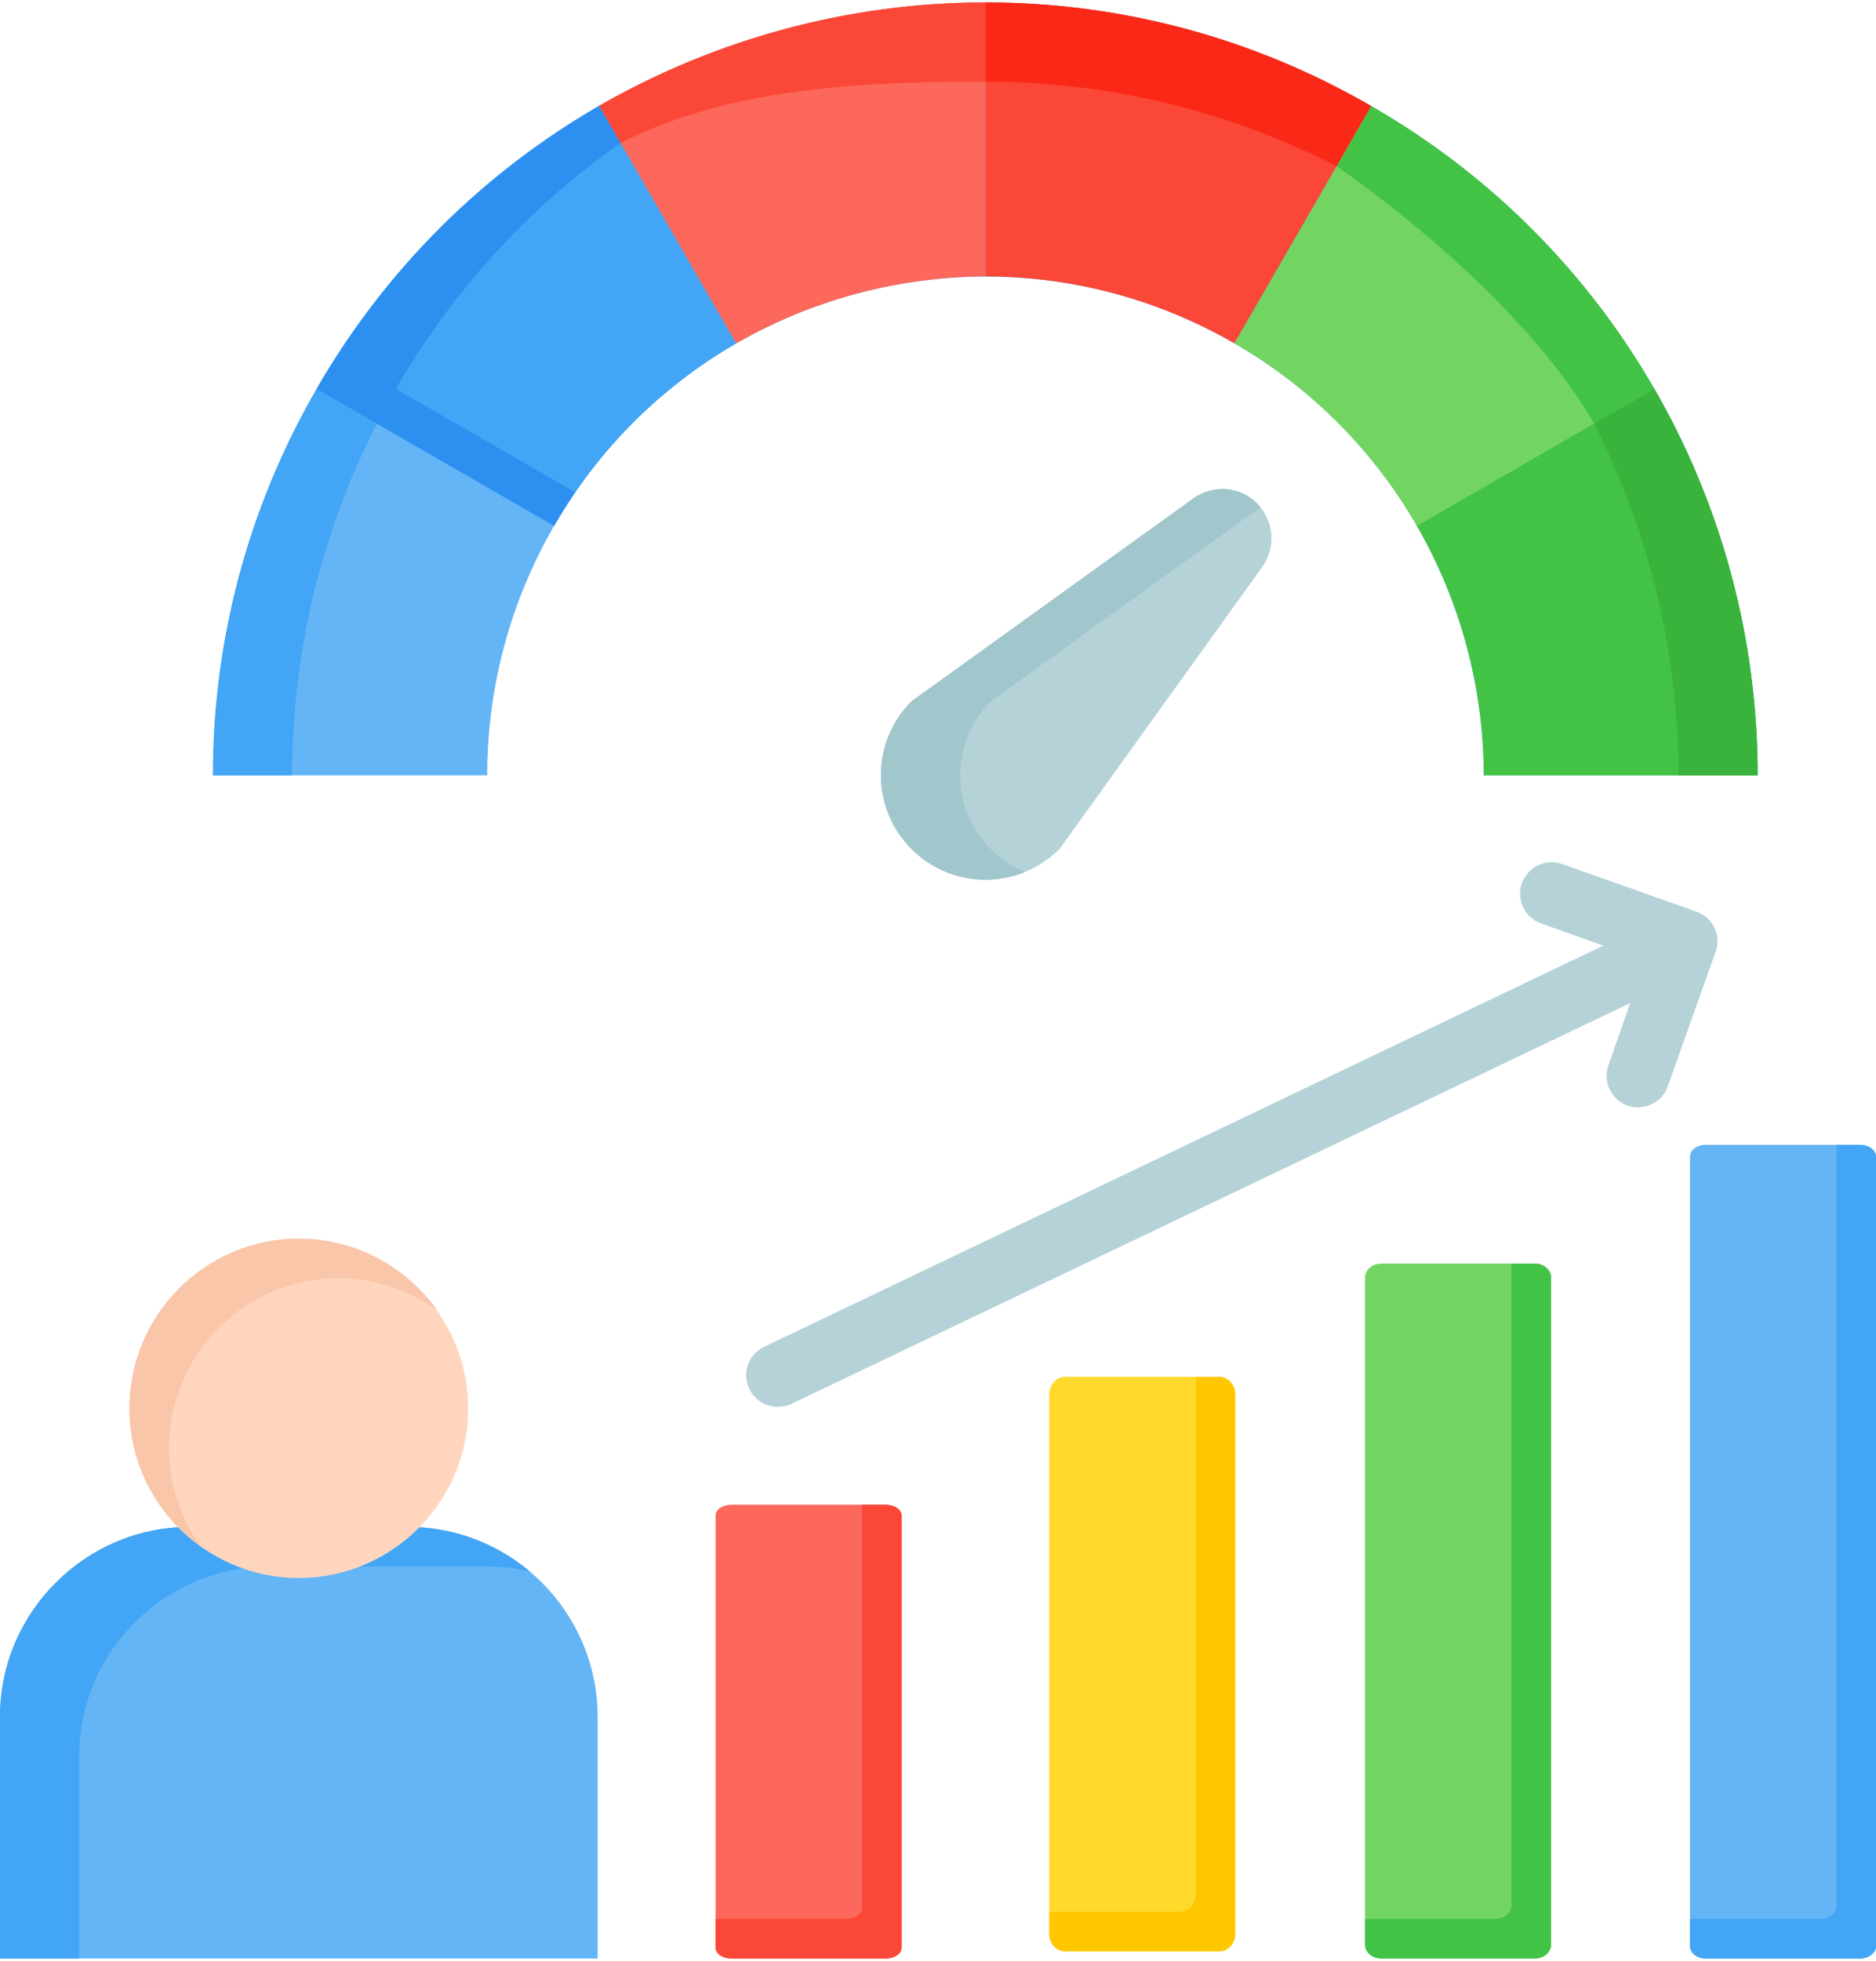
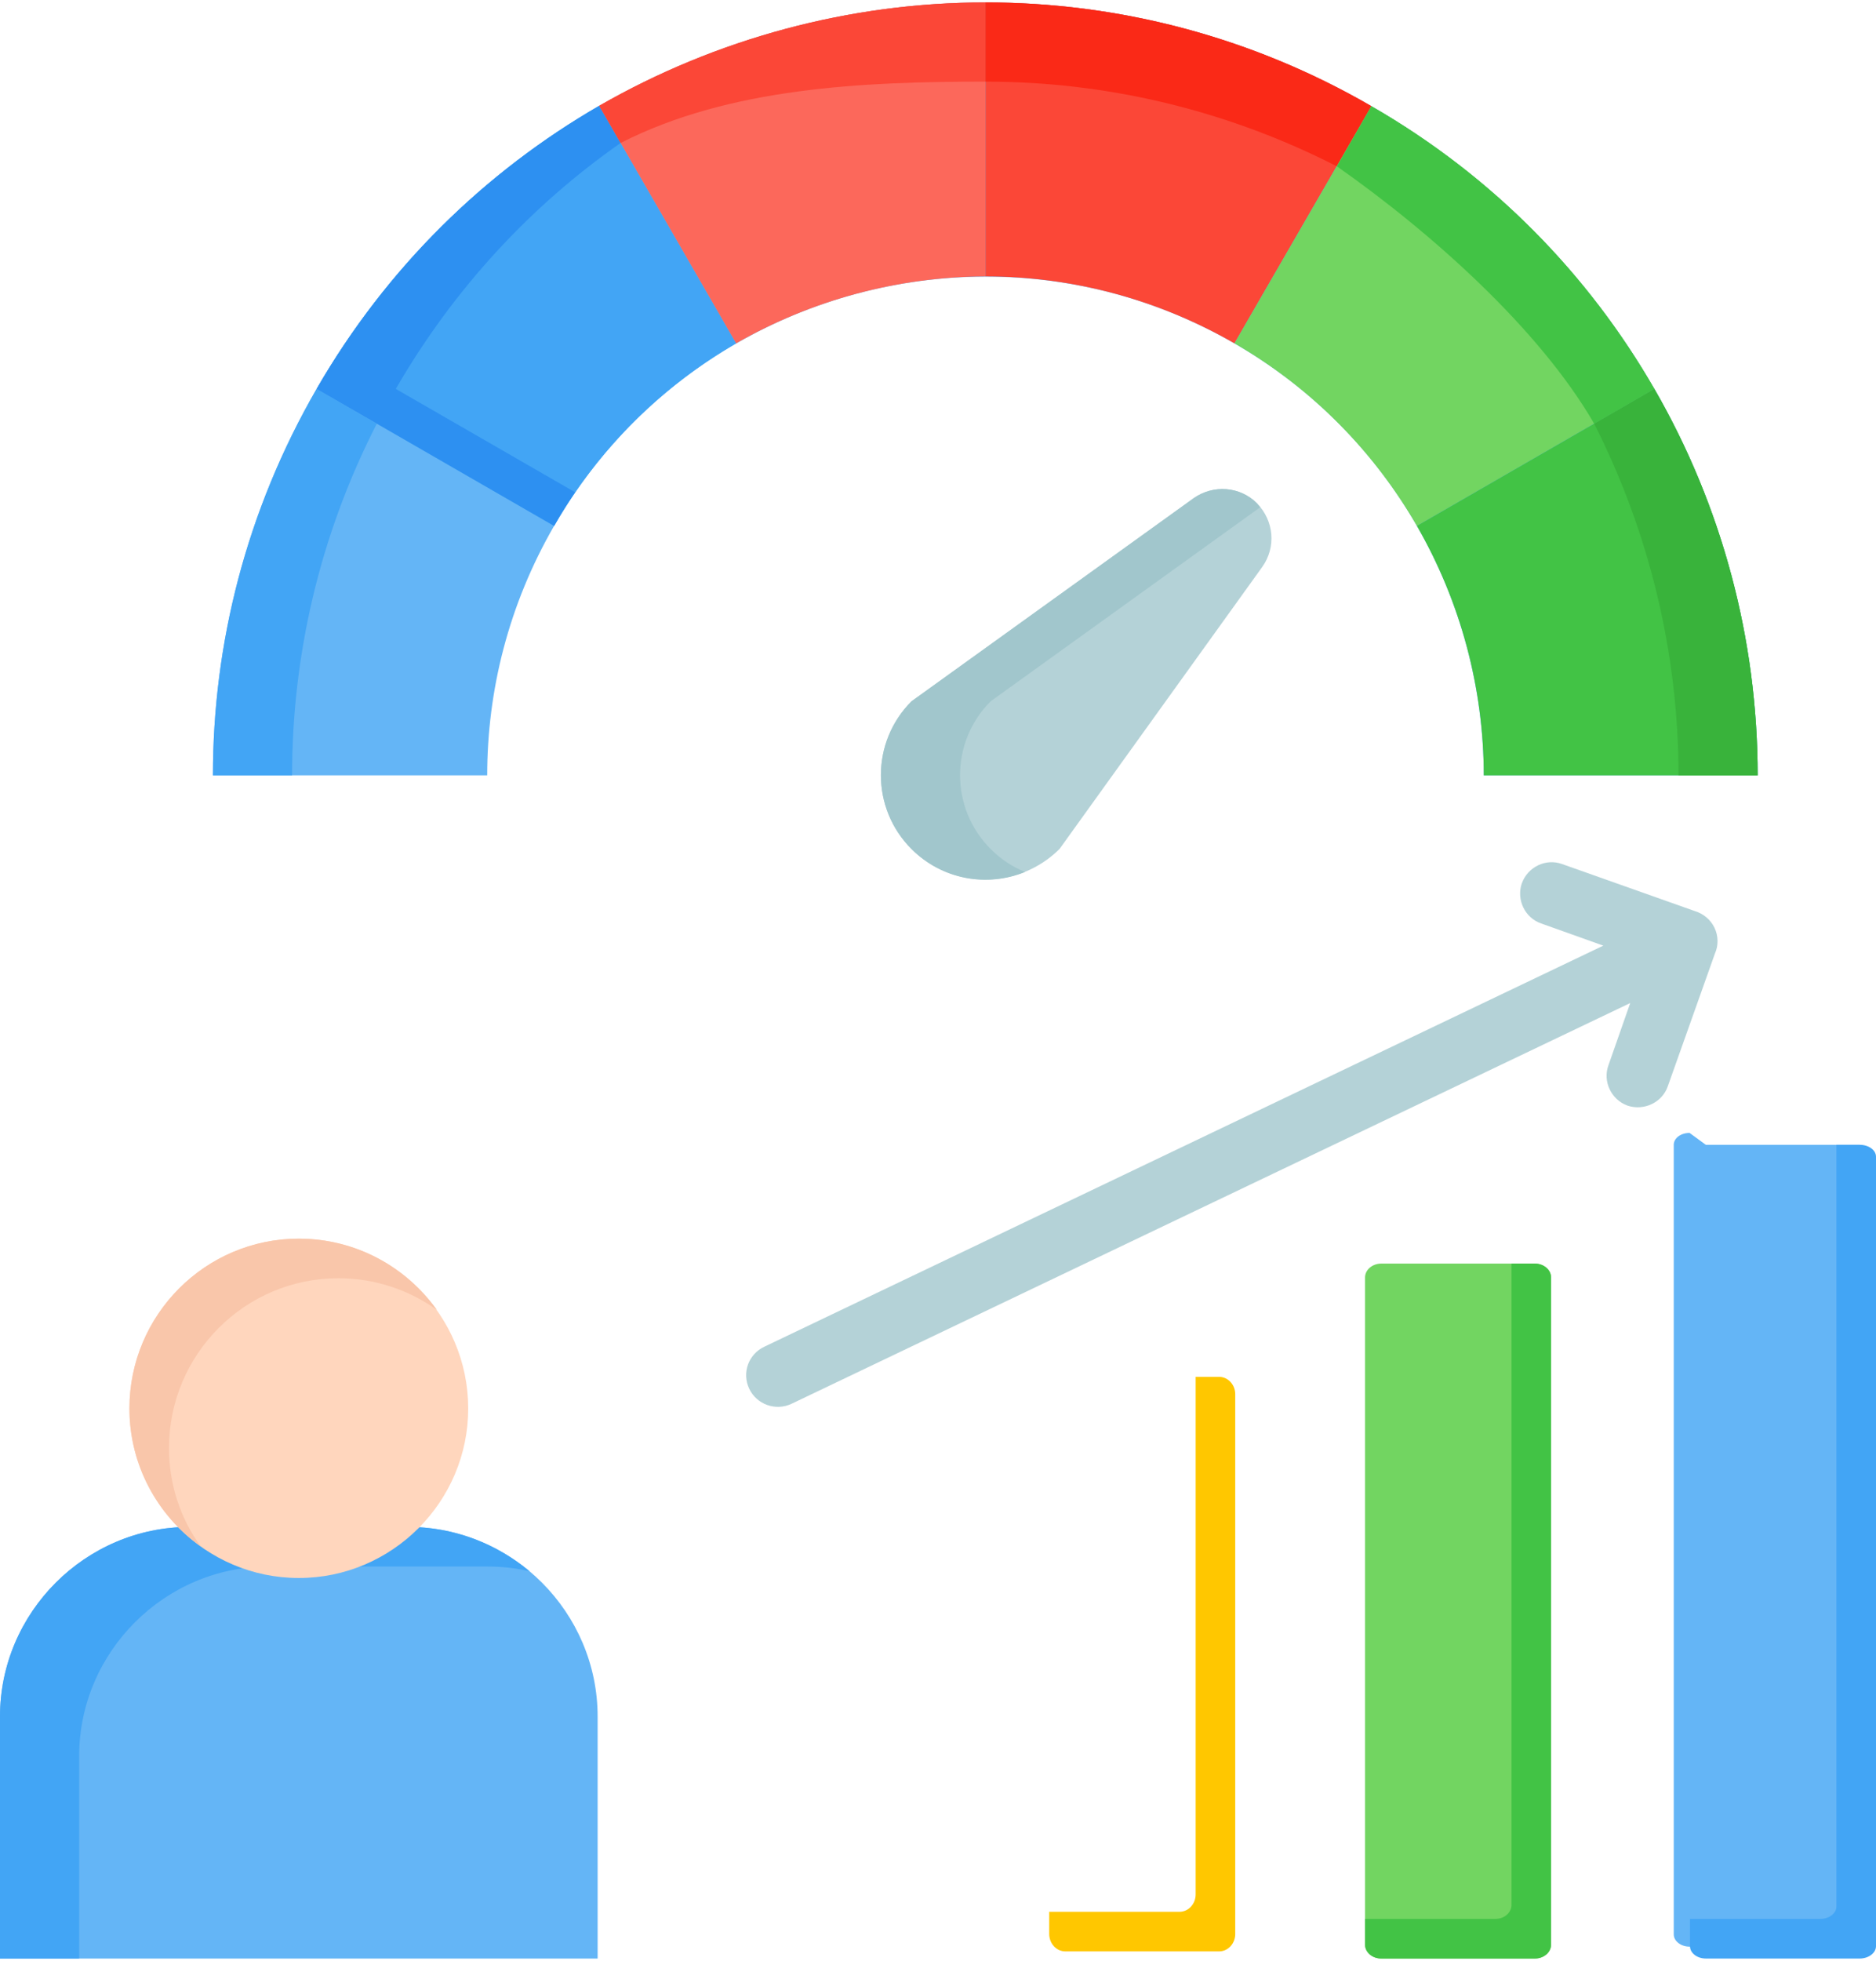
<svg xmlns="http://www.w3.org/2000/svg" version="1.2" viewBox="0 0 474 494" width="67" height="70">
  <title>Task Performance Metrics-svg</title>
  <style>
		.s0 { fill: #64b5f6 } 
		.s1 { fill: #42a5f5 } 
		.s2 { fill: #ffd6bd } 
		.s3 { fill: #f9c6aa } 
		.s4 { fill: #fc685b } 
		.s5 { fill: #fb4737 } 
		.s6 { fill: #72d561 } 
		.s7 { fill: #42c345 } 
		.s8 { fill: #ffda2d } 
		.s9 { fill: #ffc700 } 
		.s10 { fill: #b4d2d7 } 
		.s11 { fill: #2d90f1 } 
		.s12 { fill: #fa2917 } 
		.s13 { fill: #39b33b } 
		.s14 { fill: #a1c6cc } 
	</style>
  <g>
    <g>
      <path fill-rule="evenodd" class="s0" d="m47.9 385h55.2c26.4 0 47.9 21.6 47.9 47.9v61.1h-151v-61.1c0-26.3 21.6-47.9 47.9-47.9z" />
      <path fill-rule="evenodd" class="s1" d="m47.9 385h55.2c11.7 0 22.4 4.3 30.7 11.2-3.4-0.8-7-1.2-10.7-1.2h-55.2c-26.3 0-47.9 21.6-47.9 47.9v51.1h-20v-61.1c0-26.3 21.6-47.9 47.9-47.9z" />
      <path fill-rule="evenodd" class="s2" d="m75.5 397.9c23.6 0 42.8-19.3 42.8-42.8 0-23.6-19.2-42.9-42.8-42.9-23.6 0-42.8 19.3-42.8 42.9 0 23.5 19.2 42.8 42.8 42.8z" />
      <path fill-rule="evenodd" class="s3" d="m75.5 312.2c14.4 0 27.1 7.1 34.9 18-7-5-15.6-8-24.9-8-23.6 0-42.8 19.2-42.8 42.9 0 9.2 2.9 17.8 8 24.8-10.9-7.7-18-20.5-18-34.8 0-23.7 19.2-42.9 42.8-42.9z" />
    </g>
    <g>
-       <path fill-rule="evenodd" class="s4" d="m184.8 379.4h38.9c2.3 0 4.1 1.2 4.1 2.7v109.2c0 1.5-1.8 2.7-4.1 2.7h-38.9c-2.2 0-4-1.2-4-2.7v-109.2c0-1.5 1.8-2.7 4-2.7z" />
-       <path fill-rule="evenodd" class="s5" d="m217.8 379.4h5.9c2.3 0 4.1 1.2 4.1 2.7v109.2c0 1.5-1.8 2.7-4.1 2.7h-38.9c-2.2 0-4-1.2-4-2.7v-7.3h32.9c2.3 0 4.1-1.2 4.1-2.7z" />
      <path fill-rule="evenodd" class="s6" d="m349 318.5h38.8c2.3 0 4.1 1.6 4.1 3.5v168.5c0 1.9-1.8 3.5-4.1 3.5h-38.8c-2.3 0-4.1-1.6-4.1-3.5v-168.5c0-1.9 1.8-3.5 4.1-3.5z" />
      <path fill-rule="evenodd" class="s7" d="m381.9 318.5h5.9c2.3 0 4.1 1.6 4.1 3.5v168.5c0 1.9-1.8 3.5-4.1 3.5h-38.8c-2.3 0-4.1-1.6-4.1-3.5v-6.5h32.9c2.3 0 4.1-1.6 4.1-3.5 0 0 0-162 0-162z" />
-       <path fill-rule="evenodd" class="s8" d="m269.2 347.1h38.8c2.3 0 4.1 2 4.1 4.4v136.3c0 2.4-1.8 4.4-4.1 4.4h-38.8c-2.3 0-4.1-2-4.1-4.4v-136.3c0-2.4 1.8-4.4 4.1-4.4z" />
      <path fill-rule="evenodd" class="s9" d="m302.1 347.1h5.9c2.3 0 4.1 2 4.1 4.4v136.3c0 2.4-1.8 4.4-4.1 4.4h-38.8c-2.3 0-4.1-2-4.1-4.4v-5.6h32.9c2.3 0 4.1-2 4.1-4.4z" />
-       <path fill-rule="evenodd" class="s0" d="m431 288.5h38.9c2.2 0 4.1 1.3 4.1 3v199.4c0 1.7-1.9 3.1-4.1 3.1h-38.9c-2.2 0-4-1.4-4-3.1v-199.4c0-1.7 1.8-3 4-3z" />
+       <path fill-rule="evenodd" class="s0" d="m431 288.5h38.9v199.4c0 1.7-1.9 3.1-4.1 3.1h-38.9c-2.2 0-4-1.4-4-3.1v-199.4c0-1.7 1.8-3 4-3z" />
      <path fill-rule="evenodd" class="s1" d="m464 288.5h5.9c2.2 0 4.1 1.3 4.1 3v199.4c0 1.7-1.9 3.1-4.1 3.1h-38.9c-2.2 0-4-1.4-4-3.1v-6.9h32.9c2.2 0 4.1-1.4 4.1-3.1z" />
      <path fill-rule="evenodd" class="s10" d="m200 353.9c-4 1.9-8.8 0.2-10.7-3.8-1.9-4-0.2-8.7 3.8-10.6l212-101.3-15.7-5.6c-4.1-1.4-6.3-6-4.9-10.1 1.5-4.2 6.1-6.4 10.2-4.9l33.6 11.9c2 0.6 3.9 2.1 4.9 4.2 1 2.1 1 4.5 0.1 6.5l-11.9 33.5c-1.4 4.1-6 6.3-10.2 4.9-4.1-1.5-6.3-6.1-4.8-10.2l5.5-15.7c0 0-211.9 101.2-211.9 101.2z" />
    </g>
    <g>
      <path fill-rule="evenodd" class="s0" d="m374.9 195.2c-0.1-43.5-22.6-85.8-63-109.1-60.2-34.7-137.2-14.1-171.9 46.1-11.5 19.9-16.9 41.6-16.9 63h-69.3c0-33.2 8.4-66.8 26.2-97.6 53.9-93.3 173.2-125.3 266.5-71.4 62.6 36.1 97.6 101.6 97.6 169q-34.6 0-69.2 0z" />
      <path fill-rule="evenodd" class="s1" d="m80 97.6q30 17.3 60 34.6c11.4-19.8 27.5-35.4 46-46.1q-17.3-30-34.6-60c-28.7 16.6-53.6 40.7-71.4 71.5z" />
      <path fill-rule="evenodd" class="s1" d="m95.2 106.4l-15.2-8.8c-17.8 30.8-26.2 64.4-26.2 97.6h20c0-30.1 6.9-60.5 21.4-88.8z" />
      <path fill-rule="evenodd" class="s11" d="m80 97.6q30 17.3 60 34.6 2.5-4.4 5.3-8.5l-45.3-26.1c14.7-25.4 34.2-46.3 56.8-62.1l-5.4-9.4c-28.7 16.6-53.6 40.7-71.4 71.5z" />
      <path fill-rule="evenodd" class="s4" d="m151.4 26.1q17.3 30 34.6 60c19.2-11 40.9-16.8 63-16.9v-69.2c-34.2 0-68 9.1-97.6 26.1z" />
      <path fill-rule="evenodd" class="s5" d="m151.4 26.1l5.4 9.4c27.4-14 61.3-15.5 92.2-15.5v-20c-34.2 0-68 9.1-97.6 26.1z" />
      <path fill-rule="evenodd" class="s5" d="m249 0v69.2c21.4 0 43.1 5.5 62.9 16.9q17.3-29.9 34.6-59.9c-30.7-17.8-64.4-26.2-97.5-26.2z" />
      <path fill-rule="evenodd" class="s12" d="m249 0v20c30 0 60.4 6.9 88.8 21.4l8.7-15.2c-30.7-17.8-64.4-26.2-97.5-26.2z" />
      <path fill-rule="evenodd" class="s6" d="m346.5 26.2q-17.3 30-34.6 59.9c19.9 11.5 35.4 27.6 46.1 46.1q30-17.3 60-34.6c-16.6-28.8-40.7-53.7-71.5-71.4z" />
      <path fill-rule="evenodd" class="s7" d="m346.5 26.2l-8.7 15.2c23.8 16.7 51.1 41 65 65l15.2-8.8c-16.6-28.8-40.7-53.7-71.5-71.4z" />
      <path fill-rule="evenodd" class="s7" d="m418 97.6q-30 17.3-60 34.6c11 19.1 16.9 40.9 16.9 63h69.2c0-34.3-9-68-26.1-97.6z" />
      <path fill-rule="evenodd" class="s13" d="m418 97.6l-15.2 8.8c13.9 27.4 21.3 57.9 21.3 88.8h20c0-34.3-9-68-26.1-97.6z" />
      <path fill-rule="evenodd" class="s10" d="m318.9 142.6l-51.2 71.2c-10.4 10.3-27.1 10.3-37.4 0-10.3-10.3-10.3-27 0-37.3l71.3-51.3c5-3.5 11.7-3 16 1.3 4.3 4.4 4.9 11.1 1.3 16.1z" />
      <path fill-rule="evenodd" class="s14" d="m259 219.6c-9.6 3.9-20.9 2-28.7-5.8-10.3-10.3-10.3-27 0-37.3l71.3-51.3c5-3.5 11.7-3 16 1.3q0.4 0.5 0.8 1l-68.1 49c-10.3 10.3-10.3 27 0 37.3 2.6 2.6 5.5 4.5 8.7 5.8z" />
    </g>
  </g>
</svg>